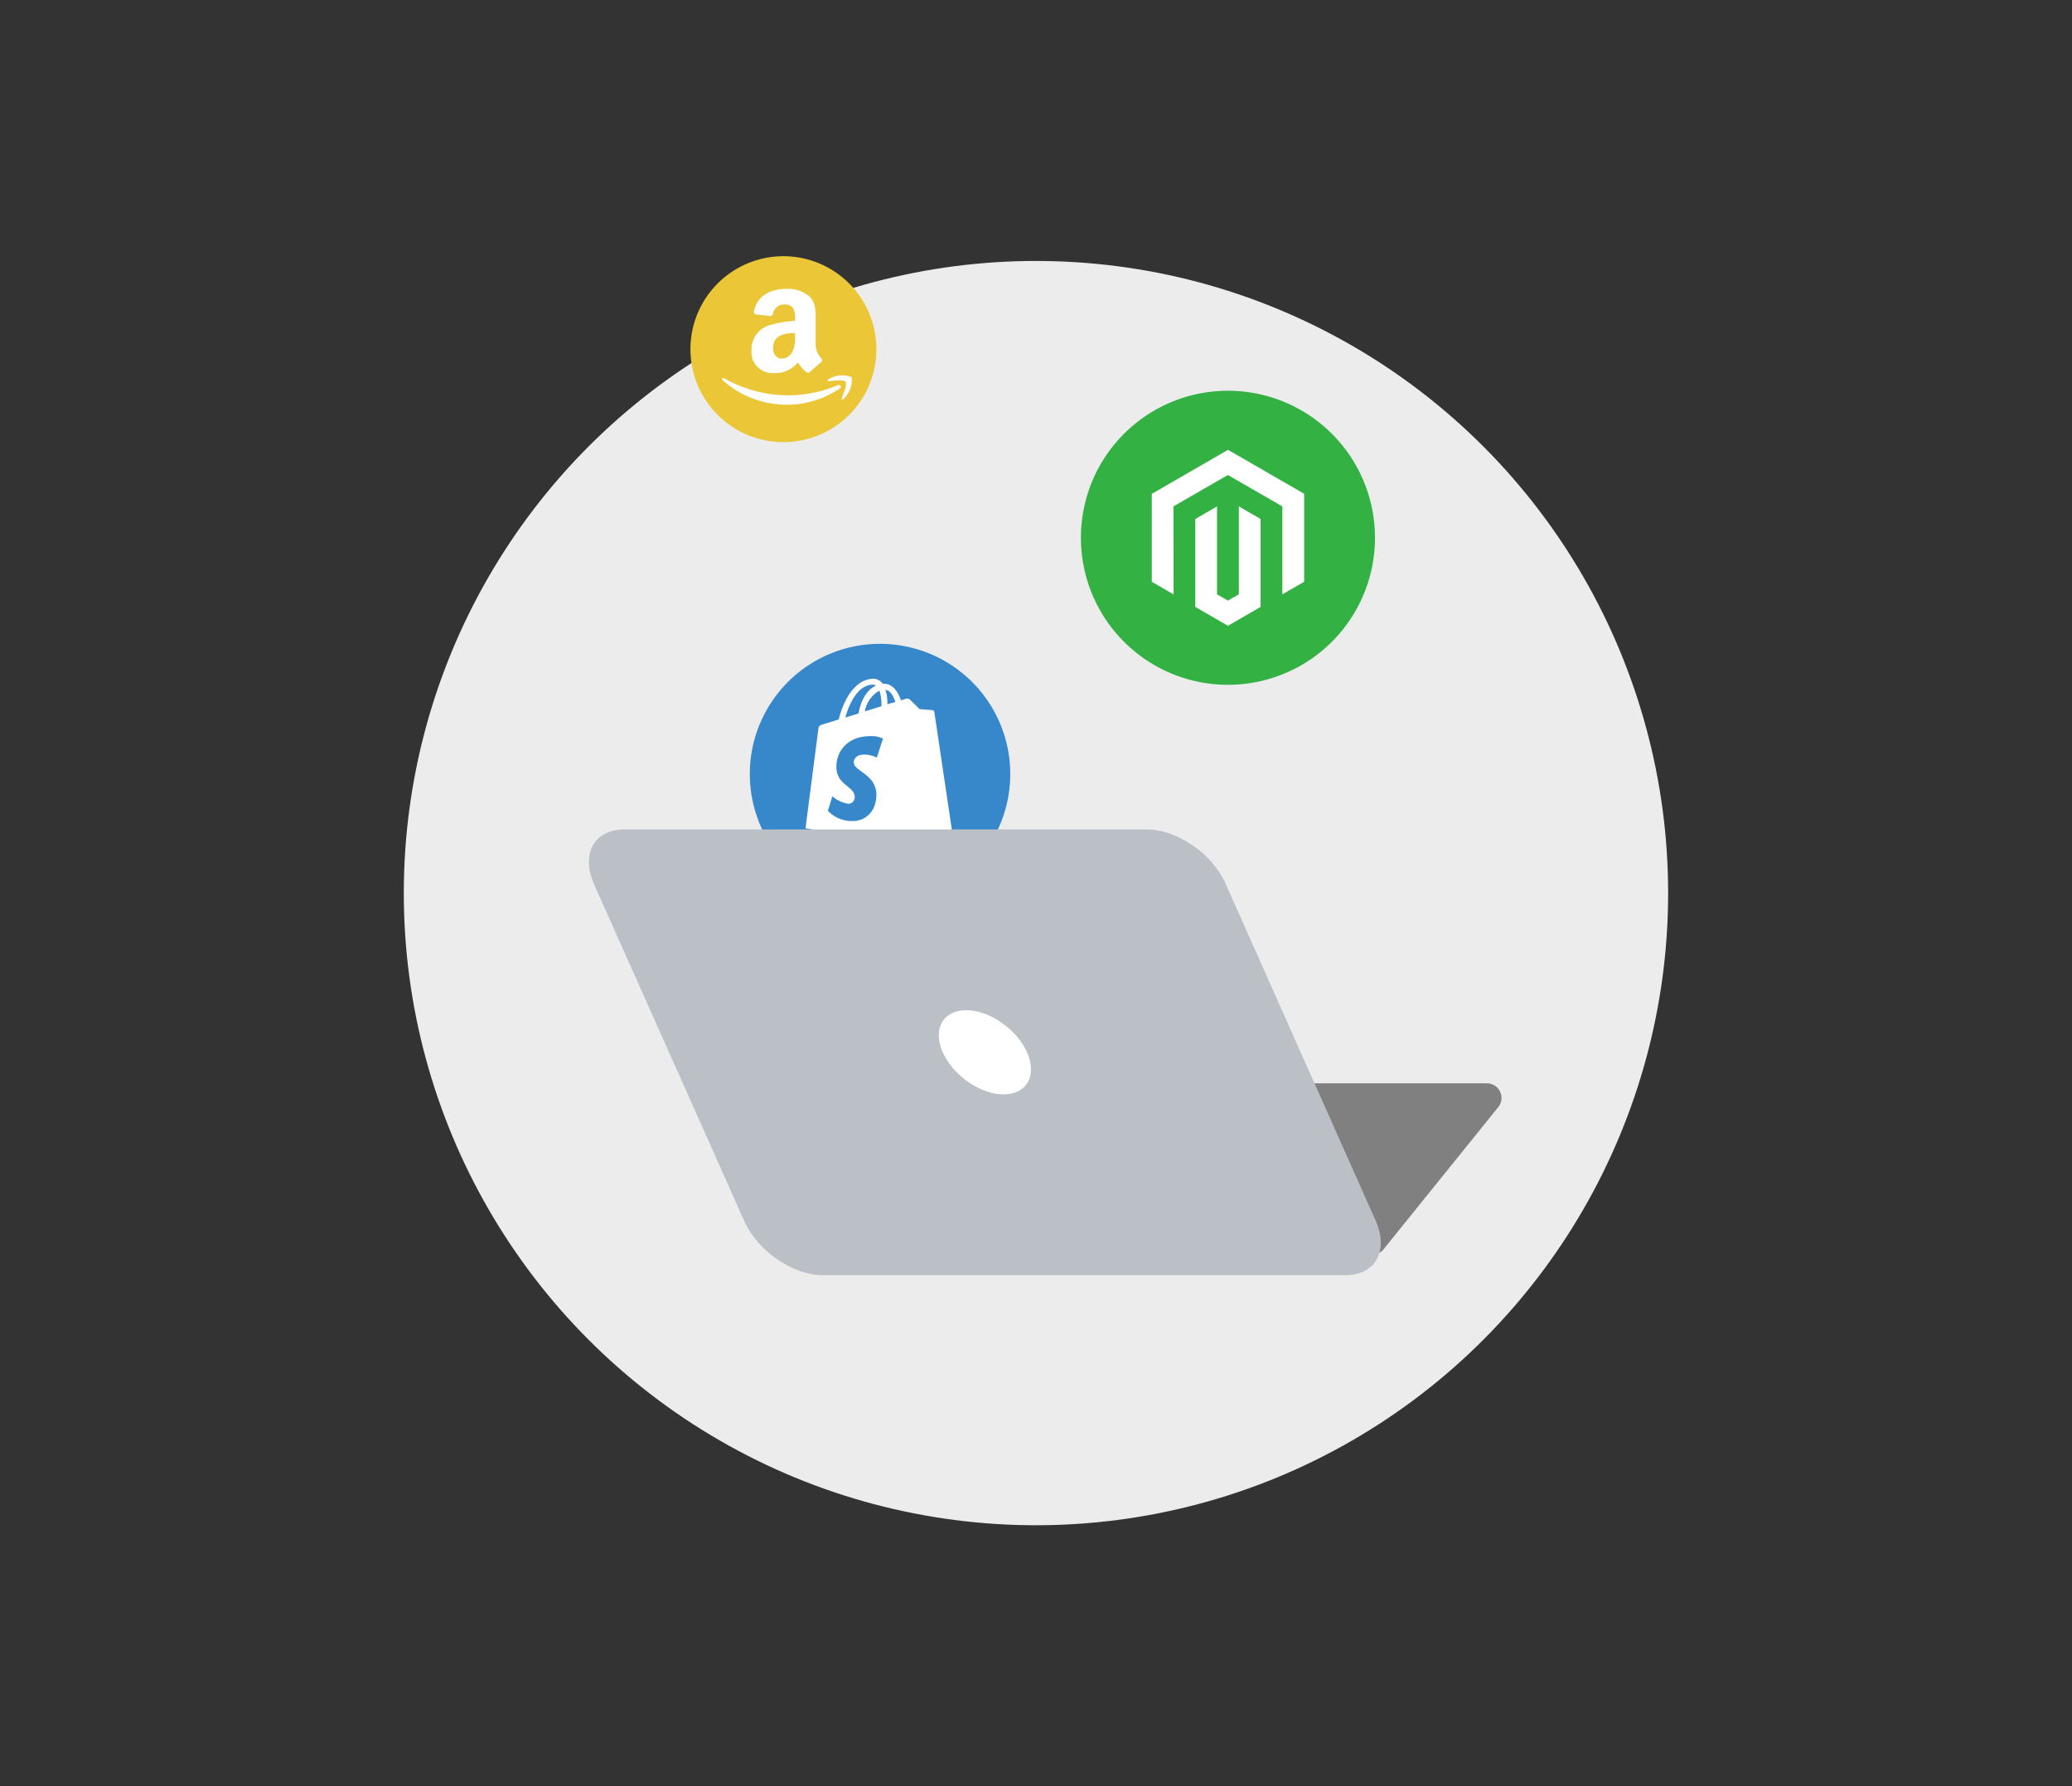
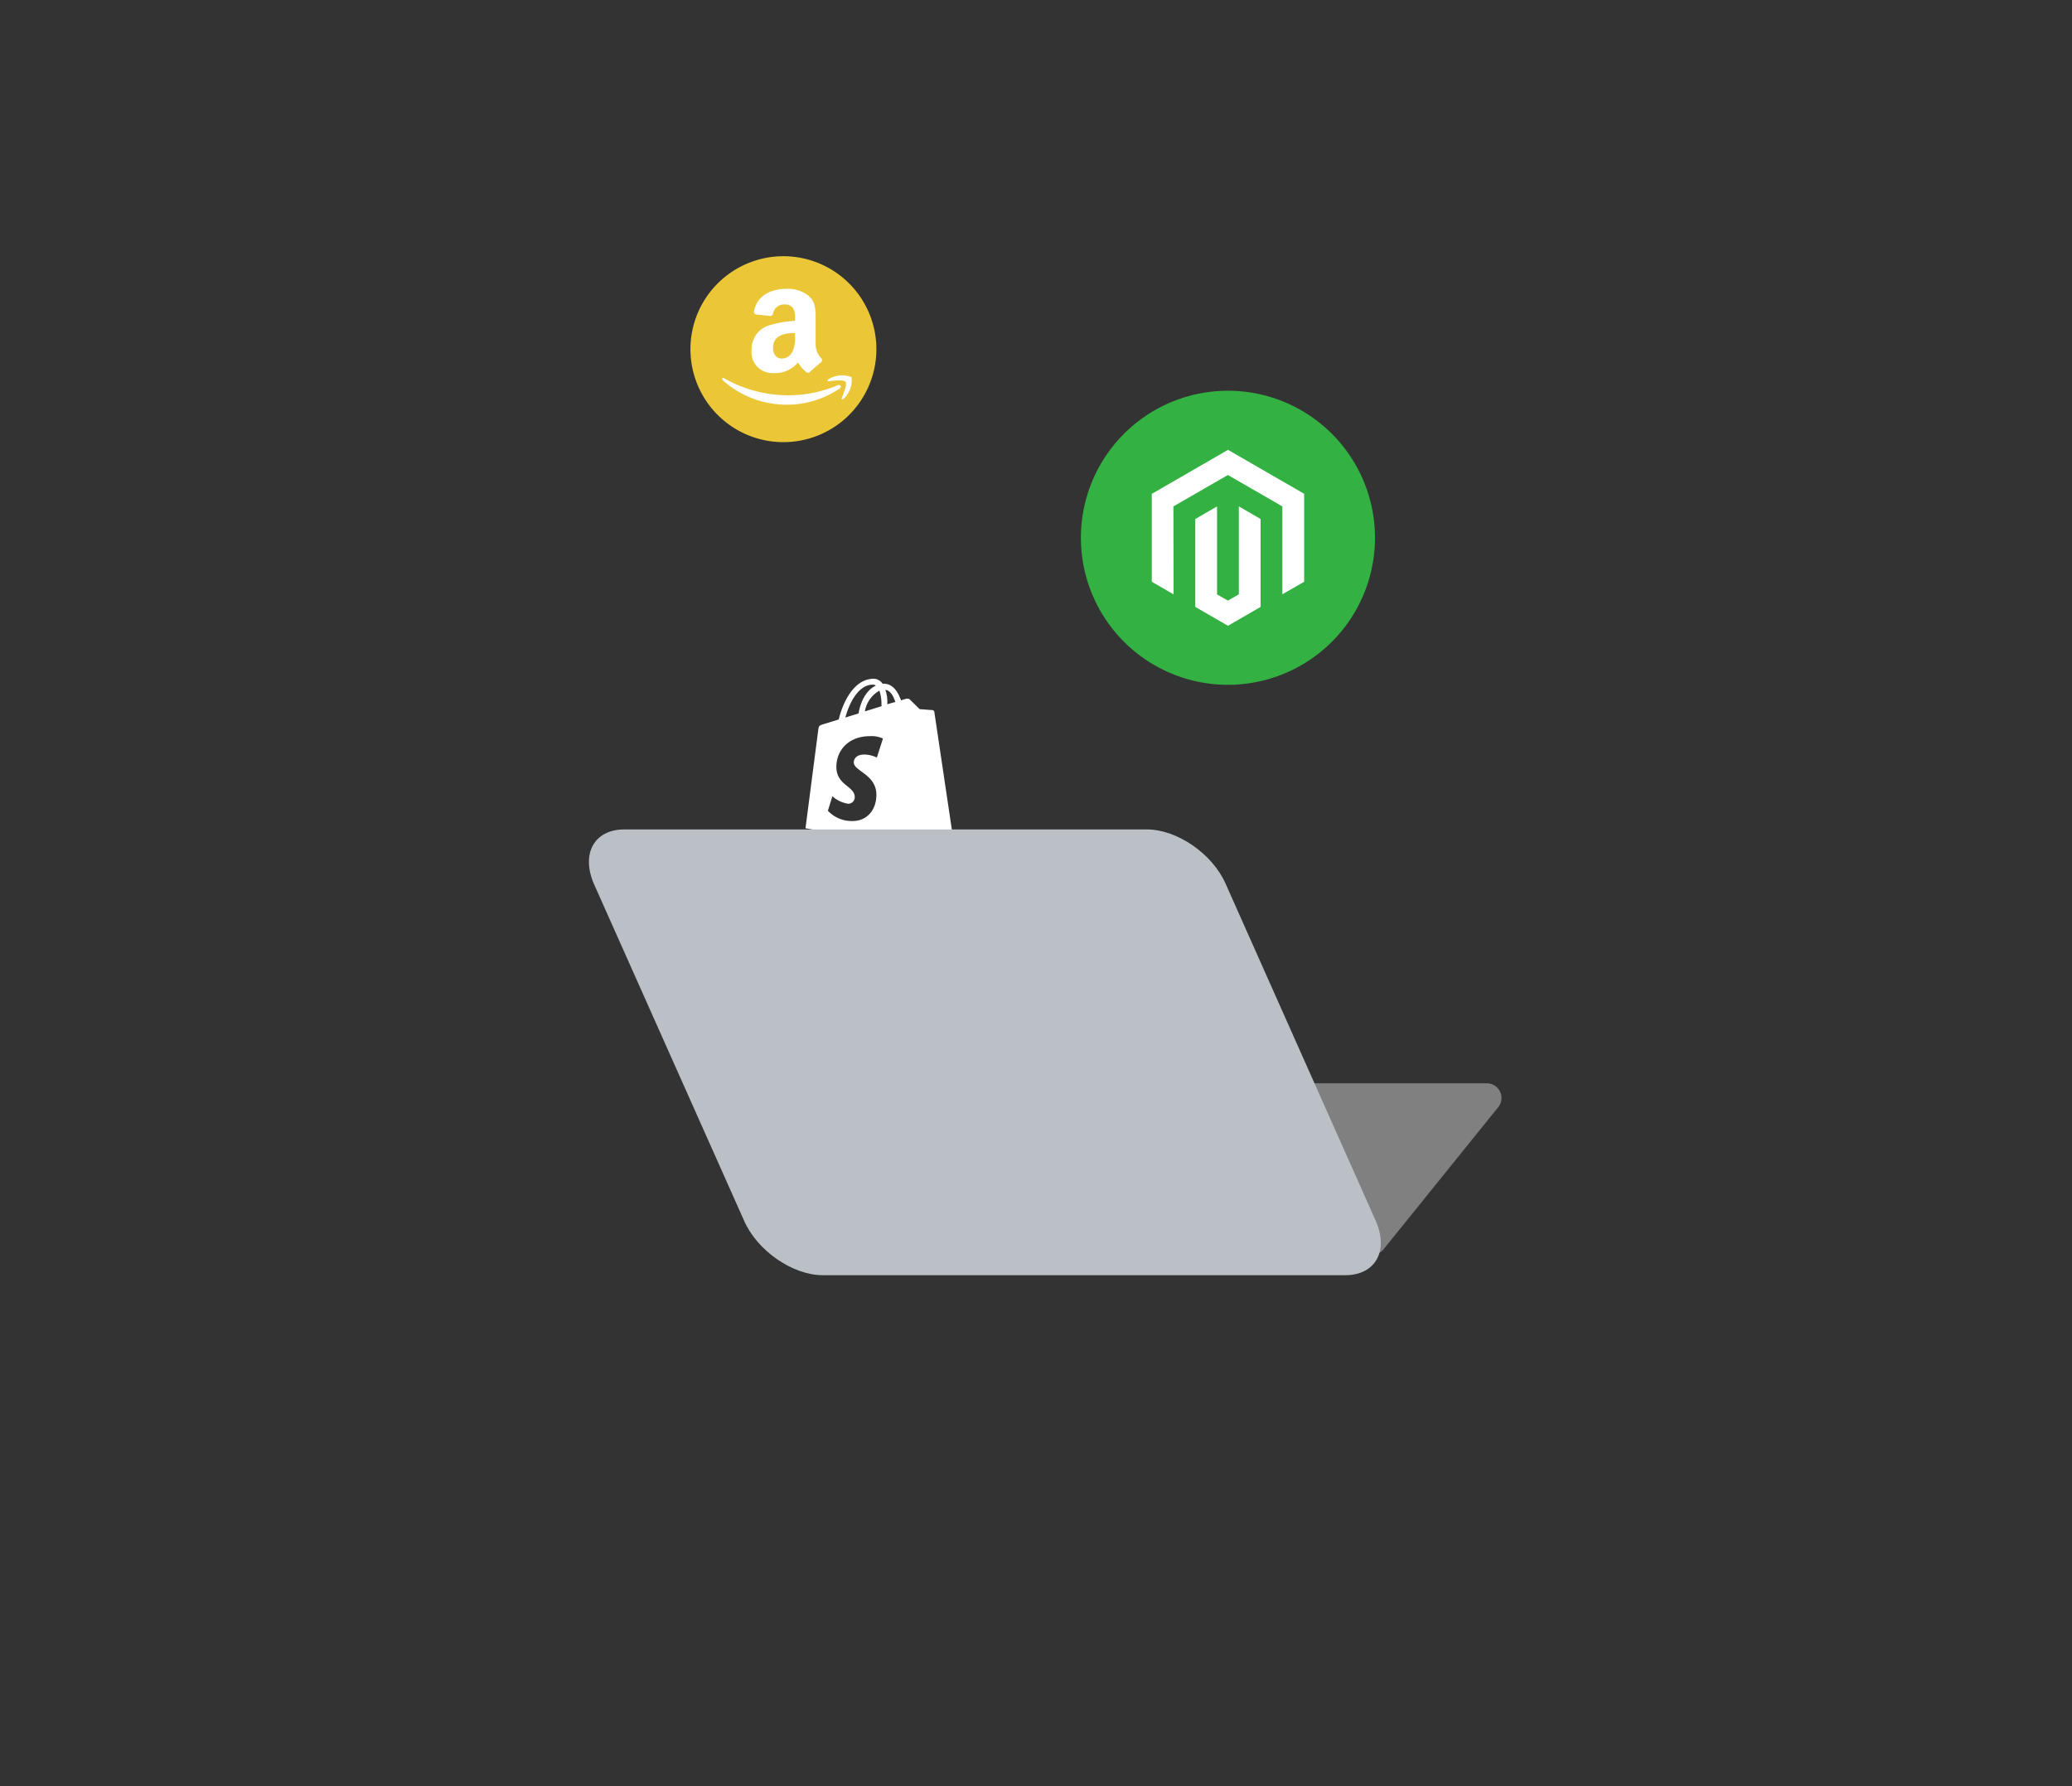
<svg xmlns="http://www.w3.org/2000/svg" id="Layer_1" data-name="Layer 1" viewBox="0 0 315.37 271.89">
  <rect x="0" y="0" width="315.37" height="271.89" fill="#333333" stroke="none" />
  <defs>
    <style>.cls-1,.cls-2{fill:none;}.cls-1{clip-rule:evenodd;}.cls-3{fill:#edeced;}.cls-4{fill:#ebc738;}.cls-5,.cls-7{fill:#fff;}.cls-10,.cls-5{fill-rule:evenodd;}.cls-6{fill:#3787cb;}.cls-8{fill:#33b143;}.cls-9{fill:#818080;}.cls-10{fill:#bbc0c7;}.cls-11{clip-path:url(#clip-path);}.cls-12{clip-path:url(#clip-path-2);}</style>
    <clipPath id="clip-path">
      <path class="cls-1" d="M156.13,165.17c-1.78,2.22-6,1.77-9.45-1s-4.79-6.79-3-9,6-1.77,9.45,1,4.79,6.79,3,9" />
    </clipPath>
    <clipPath id="clip-path-2">
-       <rect class="cls-2" x="-244.62" y="-110.21" width="597.02" height="297.56" />
-     </clipPath>
+       </clipPath>
  </defs>
-   <circle class="cls-3" cx="157.68" cy="135.94" r="96.22" />
  <path class="cls-4" d="M133.39,53.17A14.15,14.15,0,1,1,119.24,39a14.15,14.15,0,0,1,14.15,14.15" />
  <path id="path8" class="cls-5" d="M127.79,59.14a14.24,14.24,0,0,1-8,2.46,14.56,14.56,0,0,1-9.8-3.74c-.2-.19,0-.44.22-.29a19.79,19.79,0,0,0,9.81,2.6,19.51,19.51,0,0,0,7.48-1.53c.37-.16.68.24.32.5" />
  <path id="path10" class="cls-5" d="M128.69,58.11c-.28-.35-1.83-.17-2.53-.08-.22,0-.25-.16-.06-.3a3.89,3.89,0,0,1,3.52-.32,3.85,3.85,0,0,1-1.23,3.3c-.18.15-.35.07-.27-.12.26-.66.85-2.12.57-2.48" />
  <path id="path30" class="cls-5" d="M121,51.2a4.42,4.42,0,0,1-.42,2.38,1.82,1.82,0,0,1-1.55,1c-.86,0-1.37-.66-1.37-1.63,0-1.91,1.72-2.26,3.34-2.26v.49m2.27,5.47a.49.49,0,0,1-.54,0,5.57,5.57,0,0,1-1.28-1.49,4.46,4.46,0,0,1-3.7,1.63,3.19,3.19,0,0,1-3.36-3.5,3.83,3.83,0,0,1,2.39-3.67,15.89,15.89,0,0,1,4.22-.78v-.29a2.89,2.89,0,0,0-.27-1.62,1.49,1.49,0,0,0-1.26-.59,1.72,1.72,0,0,0-1.81,1.35.46.46,0,0,1-.38.41l-2.18-.23a.4.4,0,0,1-.34-.47c.5-2.64,2.89-3.44,5-3.44a5.06,5.06,0,0,1,3.38,1.12c1.1,1,1,2.38,1,3.86v3.5a3.08,3.08,0,0,0,.85,2.08.42.42,0,0,1,0,.6c-.46.38-1.27,1.09-1.72,1.49h0" />
-   <path class="cls-6" d="M150.24,106.53a19.82,19.82,0,1,1-27.59-5,19.83,19.83,0,0,1,27.59,5" />
  <path class="cls-7" d="M145,127.11,142.2,108.3a.36.36,0,0,0-.08-.12l0,0a.6.6,0,0,0-.15-.09l-2-.15s-1.36-1.35-1.52-1.49a.28.28,0,0,0-.19-.09v0a.81.81,0,0,0-.36,0l-.76.24c-.47-1.33-1.26-2.54-2.67-2.54h-.14a1.73,1.73,0,0,0-1.31-.75c-3.28,0-4.87,4.11-5.36,6.2l-2.3.71c-.71.23-.73.24-.82.91-.07.51-1.94,14.94-1.94,14.94l14.52,2.72h0Zm-10.82-19.77v.15l-2.54.79a4.45,4.45,0,0,1,2.21-3.15A6.38,6.38,0,0,1,134.16,107.34Zm-1.29-3.13a.72.72,0,0,1,.42.15c-1.06.49-2.18,1.73-2.64,4.24-.7.22-1.37.41-2,.62C129.17,107.31,130.52,104.21,132.87,104.21Zm.57,11.1a4.47,4.47,0,0,0-1.89-.46c-1.54,0-1.62,1-1.62,1.21,0,1.31,3.44,1.82,3.44,4.91,0,2.43-1.54,4-3.61,4a5,5,0,0,1-3.77-1.56l.68-2.21a4.75,4.75,0,0,0,2.41,1.14,1,1,0,0,0,1-1c0-1.71-2.8-1.79-2.8-4.62,0-2.37,1.7-4.67,5.15-4.67a4,4,0,0,1,1.94.37Zm1.6-8.09V107a5.81,5.81,0,0,0-.3-2c.75.09,1.21.91,1.52,1.86C135.9,106.94,135.47,107.07,135,107.22Z" />
  <path class="cls-8" d="M205.29,69.1a22.38,22.38,0,1,1-31.15-5.63,22.38,22.38,0,0,1,31.15,5.63" />
  <polygon class="cls-7" points="186.91 68.47 175.31 75.17 175.31 88.55 178.62 90.47 178.6 77.08 186.89 72.3 195.18 77.08 195.18 90.46 198.5 88.55 198.5 75.16 186.91 68.47" />
  <polygon class="cls-7" points="188.56 90.46 186.9 91.42 185.24 90.47 185.24 77.08 181.93 79 181.93 92.38 186.9 95.25 191.87 92.38 191.87 79 188.56 77.08 188.56 90.46" />
  <path class="cls-9" d="M198.53,164.89h27.78a2.23,2.23,0,0,1,1.74,3.62l-17.47,21.65a2.23,2.23,0,0,1-3.74-.44l-10.32-21.65A2.23,2.23,0,0,1,198.53,164.89Z" />
  <path class="cls-10" d="M90.41,134.57c-2-4.59,0-8.32,4.62-8.32h79.54c4.6,0,10,3.72,12,8.32l22.8,51.2c2.05,4.6,0,8.33-4.62,8.33H125.24c-4.59,0-10-3.72-12-8.33Z" />
  <g class="cls-11">
    <g class="cls-12">
      <rect class="cls-7" x="140.51" y="151.41" width="18.76" height="17.55" />
    </g>
  </g>
</svg>